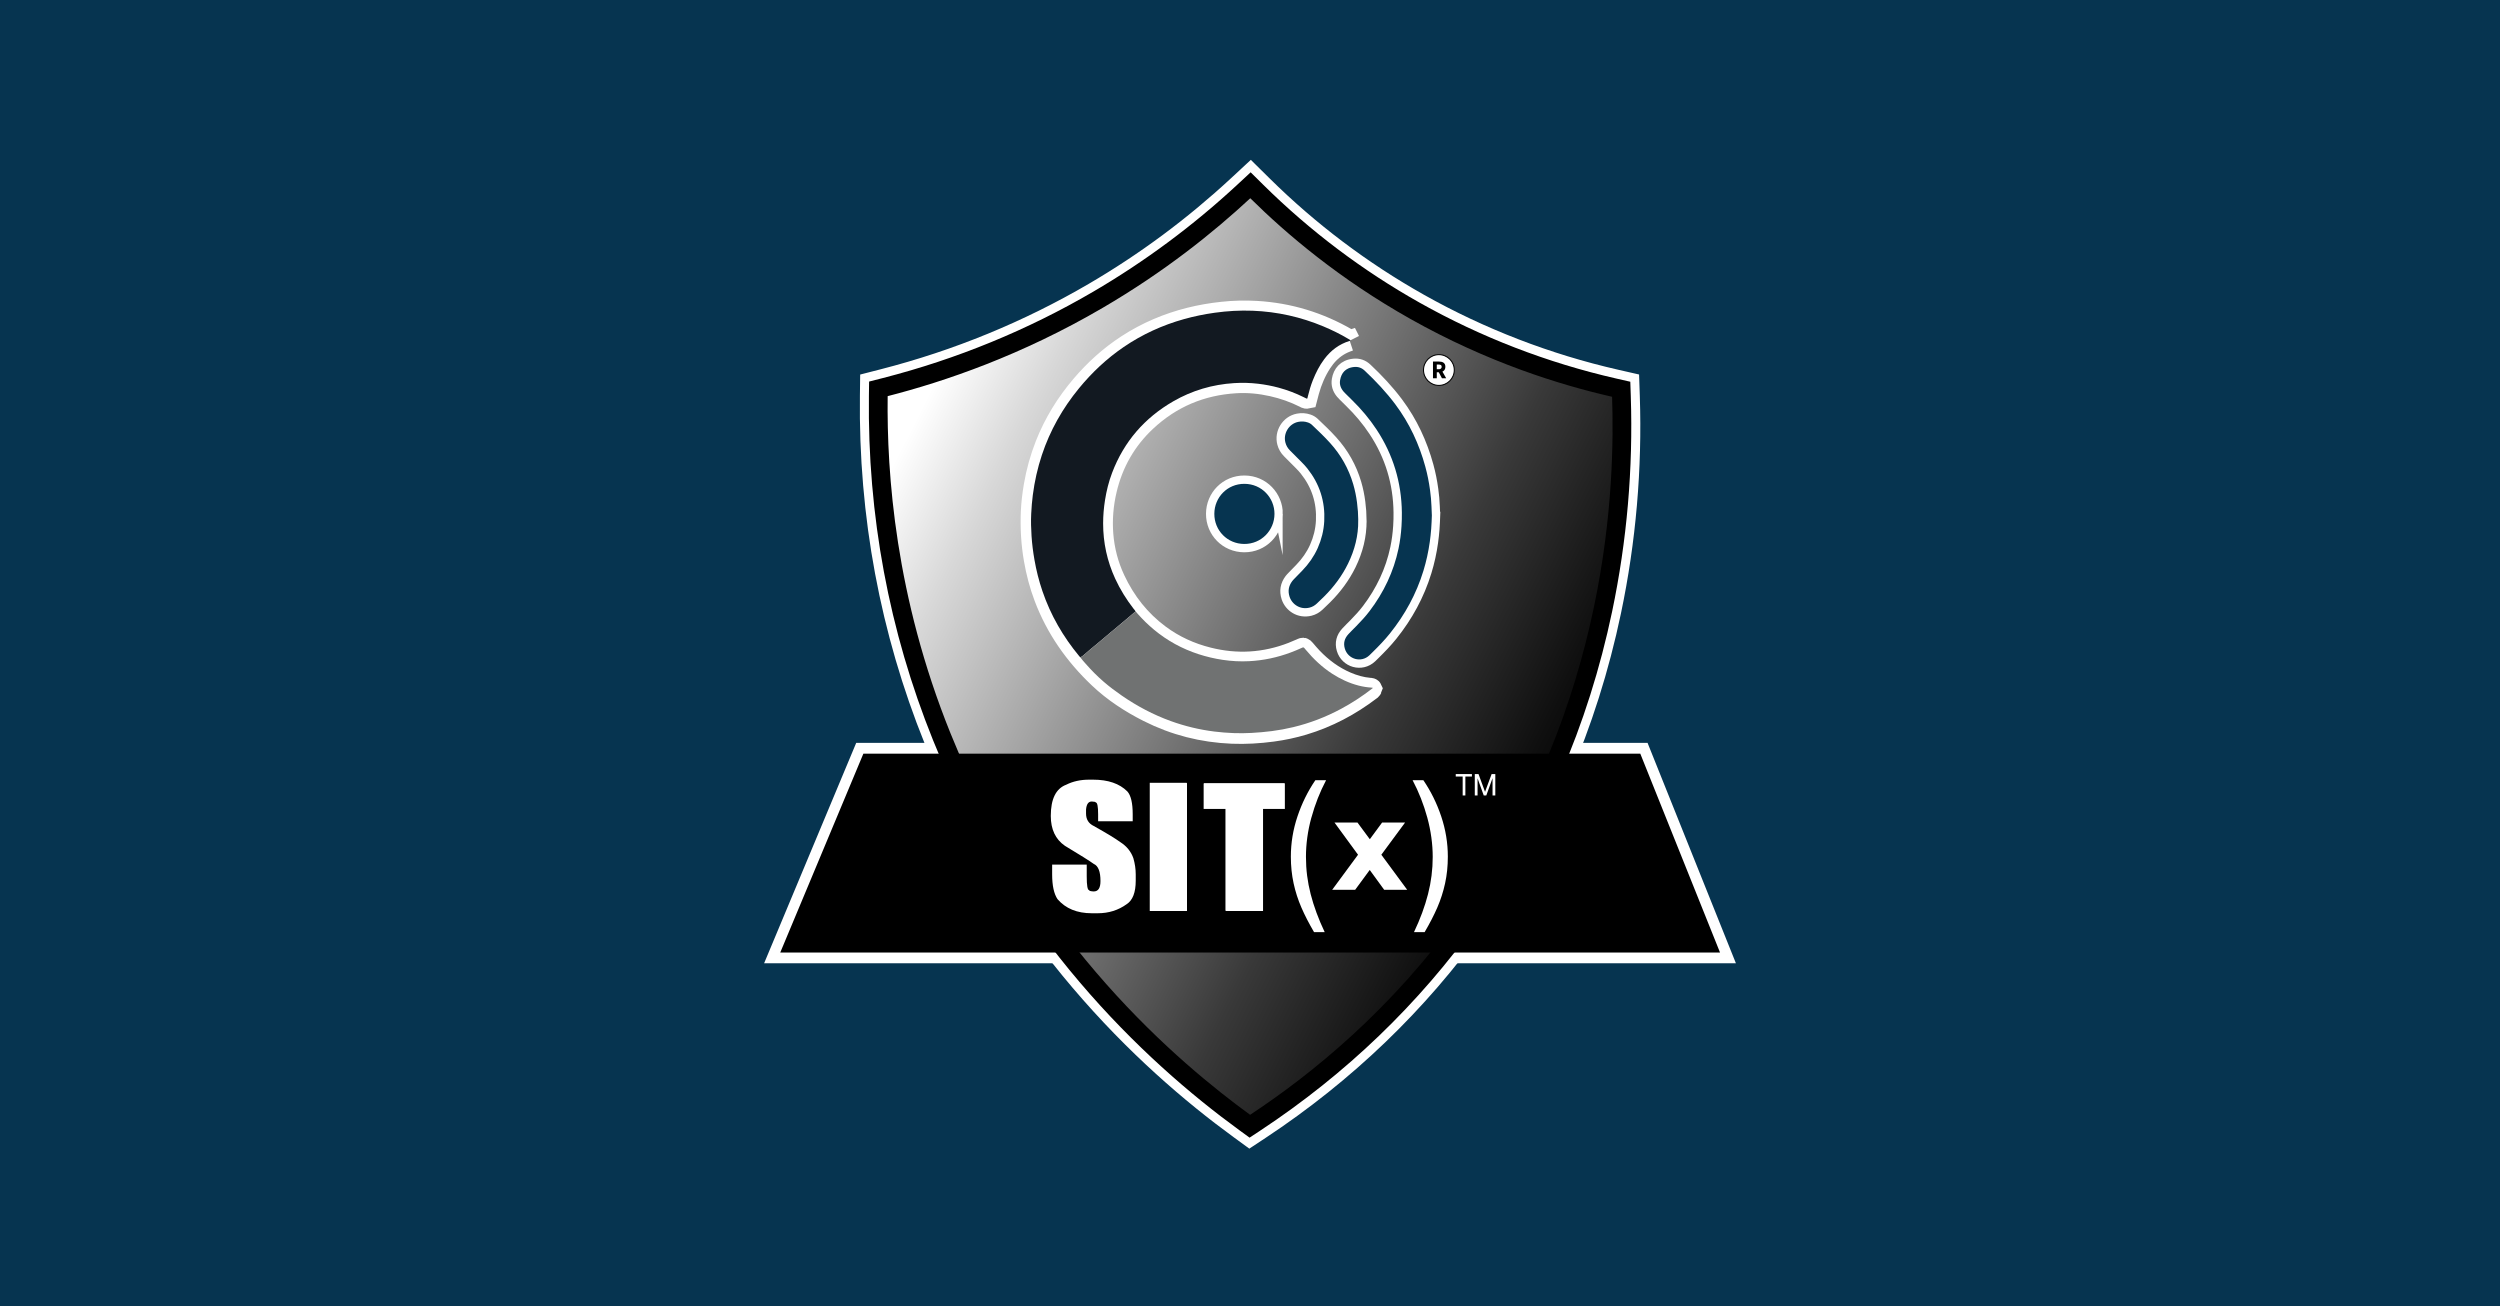
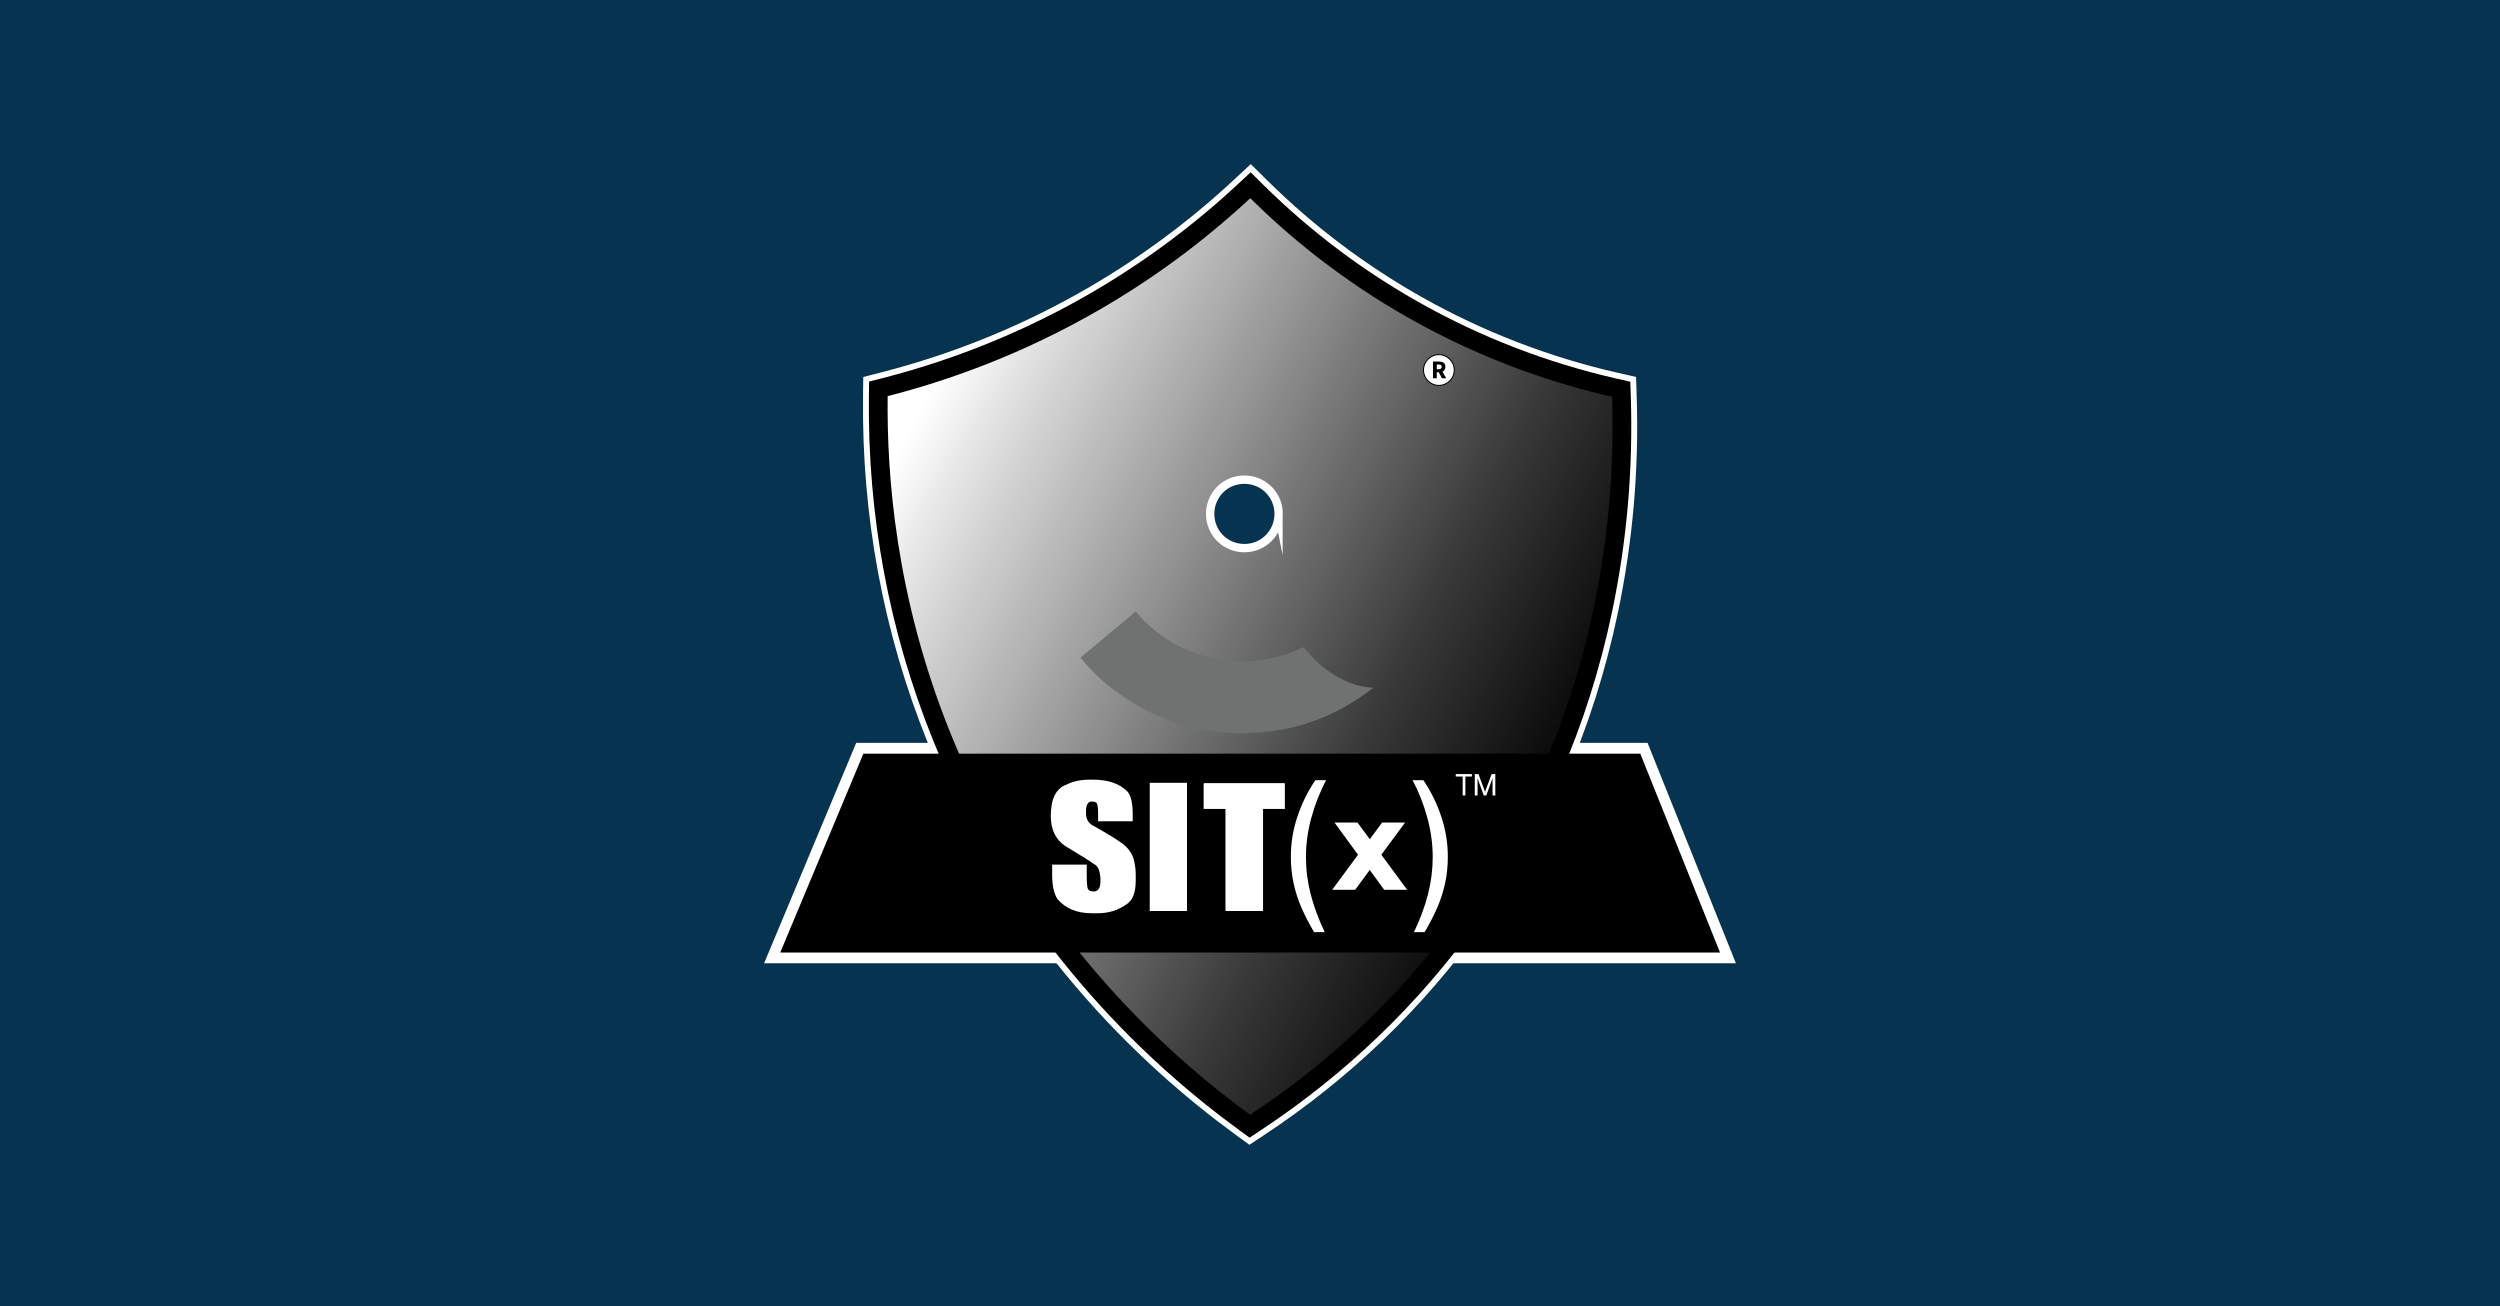
<svg xmlns="http://www.w3.org/2000/svg" id="Layer_1" viewBox="0 0 1200 627">
  <defs>
    <style>.cls-1,.cls-2,.cls-3{fill:#fff;}.cls-2{stroke-width:10px;}.cls-2,.cls-3,.cls-4{stroke-miterlimit:10;}.cls-2,.cls-4{stroke:#fff;}.cls-3{stroke:#000;stroke-width:.5px;}.cls-5,.cls-4{fill:#063450;}.cls-6{fill:#707272;}.cls-4{stroke-width:4px;}.cls-7{fill:url(#linear-gradient);}.cls-8{fill:#121921;}</style>
    <linearGradient id="linear-gradient" x1="395.57" y1="211.08" x2="913.54" y2="473.65" gradientUnits="userSpaceOnUse">
      <stop offset=".06" stop-color="#fff" />
      <stop offset=".14" stop-color="#d8d8d8" />
      <stop offset=".35" stop-color="#7d7d7d" />
      <stop offset=".51" stop-color="#393939" />
      <stop offset=".64" stop-color="#0f0f0f" />
      <stop offset=".7" stop-color="#000" />
    </linearGradient>
  </defs>
  <rect class="cls-5" width="1200" height="627" />
  <g id="Sit_x_Logo">
    <polygon class="cls-1" points="366.77 462.38 410.98 356.59 790.83 356.59 833.24 462.38 366.77 462.38" />
    <g>
      <path class="cls-1" d="M593.1,544.67c-46.44-33.85-109.79-94-147.85-188.33-21.27-52.73-31.7-108.7-30.99-166.33l.11-9.06,8.77-2.25c35.19-9.03,68.88-22.85,100.11-41.1,24.67-14.41,47.83-31.6,68.82-51.11l8.3-7.71,8.06,7.96c22.19,21.92,47.21,40.78,74.36,56.05,29.3,16.48,60.8,28.64,93.63,36.13l8.88,2.03,.3,9.11c1.17,34.94-1.86,69.93-9,103.97-11.57,55.17-33.49,105.68-65.15,150.1-28.19,39.57-63.48,73.5-104.89,100.85l-6.85,4.52-6.63-4.83Z" />
-       <path class="cls-1" d="M600.35,80.85l7.04,6.95c22.29,22.02,47.41,40.96,74.68,56.29,29.43,16.55,61.06,28.76,94.03,36.29l7.76,1.77,.27,7.95c1.16,34.82-1.85,69.68-8.97,103.61-11.53,54.97-33.36,105.28-64.9,149.54-28.08,39.41-63.24,73.22-104.5,100.47l-5.98,3.95-5.79-4.22c-46.28-33.73-109.42-93.68-147.34-187.69-21.2-52.55-31.59-108.31-30.88-165.75l.1-7.91,7.66-1.97c35.33-9.06,69.14-22.94,100.49-41.25,24.77-14.47,48.01-31.73,69.09-51.3l7.25-6.73m.06-4.15l-2.11,1.96-7.25,6.73c-20.92,19.43-43.98,36.56-68.56,50.91-31.11,18.17-64.67,31.95-99.73,40.94l-7.66,1.97-2.23,.57-.03,2.3-.1,7.91c-.72,57.84,9.74,114,31.09,166.91,38.19,94.67,101.76,155.02,148.36,188.99l5.79,4.22,1.68,1.23,1.74-1.15,5.98-3.95c41.56-27.46,76.99-61.51,105.29-101.23,31.78-44.6,53.78-95.29,65.39-150.67,7.17-34.17,10.2-69.27,9.03-104.33l-.27-7.95-.08-2.31-2.25-.51-7.76-1.77c-32.68-7.46-64.05-19.57-93.23-35.98-27.04-15.2-51.95-33.98-74.04-55.81l-7.04-6.95-2.04-2.02h0Z" />
    </g>
    <g id="shield">
      <path class="cls-7" d="M597.41,538.75c-45.67-33.29-107.96-92.43-145.37-185.16-20.91-51.83-31.16-106.84-30.45-163.5l.04-3.45,3.34-.86c35.85-9.2,70.16-23.28,101.99-41.87,25.14-14.68,48.73-32.2,70.12-52.07l3.16-2.93,3.07,3.03c22.65,22.38,48.2,41.63,75.92,57.23,29.92,16.83,62.08,29.24,95.59,36.89l3.38,.77,.12,3.46c1.15,34.35-1.83,68.75-8.85,102.22-11.36,54.18-32.88,103.76-63.94,147.36-27.67,38.83-62.31,72.13-102.96,98.99l-2.61,1.72-2.52-1.84Z" />
      <path d="M600.13,95.15c17.49,17.28,42.83,38.8,76.88,57.95,37.18,20.91,71.6,31.6,96.79,37.35,1.36,40.62-.72,146.83-71.96,246.82-33.89,47.57-72.68,78.62-101.78,97.84-33.22-24.21-103.13-82.27-143.85-183.2-26.44-65.54-30.59-124.4-30.13-161.76,27.67-7.1,64.13-19.56,103.14-42.34,29.8-17.4,53.26-36.26,70.91-52.65m.19-12.46l-6.32,5.87c-21.15,19.64-44.47,36.96-69.32,51.48-31.46,18.37-65.39,32.3-100.83,41.39l-6.68,1.71-.09,6.89c-.71,57.26,9.65,112.86,30.78,165.24,37.81,93.72,100.75,153.48,146.89,187.11l5.05,3.68,5.21-3.44c41.12-27.16,76.16-60.85,104.15-100.13,31.43-44.11,53.19-94.26,64.68-149.05,7.09-33.83,10.1-68.58,8.94-103.29l-.23-6.93-6.76-1.54c-33.09-7.56-64.85-19.81-94.38-36.42-27.37-15.39-52.59-34.4-74.96-56.5l-6.13-6.06h0Z" />
    </g>
    <polygon id="banner_bg" points="414.42 361.76 374.52 457.21 825.61 457.21 787.34 361.76 414.42 361.76" />
    <g id="Icon">
      <circle class="cls-3" cx="690.67" cy="177.61" r="7.39" />
      <path d="M687.83,173.54h2.85c1.7,0,3.1,.59,3.1,2.5s-1.4,2.64-3.1,2.64h-1.03v2.89h-1.82v-8.02Zm2.71,3.7c.95,0,1.47-.41,1.47-1.2s-.51-1.06-1.47-1.06h-.89v2.25h.89Zm1.07-.2l2.56,4.53h-2.03l-1.79-3.37,1.26-1.16Z" />
-       <path class="cls-2" d="M647.84,163.5c-2.07,.68-3.97,1.52-5.74,2.64-3.21,2.04-5.74,4.74-7.8,7.9-2.77,4.25-4.73,8.88-6.08,13.76-.31,1.12-.59,2.24-.88,3.36-.48,.1-.79-.18-1.11-.35-4.96-2.48-10.14-4.32-15.55-5.53-5.75-1.29-11.58-1.87-17.46-1.52-16.58,.98-31.04,7.04-43.18,18.41-9.63,9.02-15.9,20.04-18.94,32.88-1.68,7.08-2.28,14.25-1.71,21.5,.6,7.55,2.5,14.78,5.72,21.65,4.98,10.64,12.03,19.62,21.51,26.63,7.02,5.2,14.81,8.75,23.27,10.87,6.67,1.68,13.44,2.4,20.31,1.99,6.91-.42,13.6-1.94,20.05-4.44,1.44-.56,2.86-1.2,4.28-1.8,.94-.4,.94-.67,1.82,.37,1.12,1.34,2.26,2.66,3.46,3.92,4.74,4.96,10.15,8.97,16.48,11.69,3.54,1.52,7.19,2.58,11.04,2.91,.33,.03,.68-.02,.98,.19,.03,.02,.05,.07,.07,.11-.1,.3-.37,.43-.6,.6-9.73,7.4-20.36,13.05-32.09,16.57-4.88,1.46-9.84,2.52-14.89,3.19-6.45,.86-12.92,1.25-19.42,.99-14.13-.58-27.55-3.98-40.18-10.36-8.65-4.37-16.72-9.63-23.76-16.32-11.53-10.96-20.51-23.7-26.15-38.67-2.21-5.86-3.78-11.89-4.86-18.06-1.32-7.58-1.76-15.2-1.44-22.88,.18-4.22,.7-8.4,1.41-12.56,1.15-6.75,2.98-13.31,5.49-19.68,4.12-10.47,9.96-19.89,17.24-28.45,6.38-7.51,13.62-14.04,21.89-19.42,9.3-6.06,19.37-10.33,30.11-13.02,5.13-1.28,10.32-2.17,15.58-2.73,5.46-.59,10.93-.73,16.4-.41,15.59,.92,30.14,5.36,43.65,13.22,.37,.21,.81,.33,1.08,.86Z" />
-       <path class="cls-8" d="M518.59,315.56c-.17-.18-.36-.35-.51-.54-7.78-9.38-13.8-19.76-17.73-31.33-1.67-4.91-2.93-9.92-3.82-15.03-.66-3.77-1.14-7.56-1.39-11.37-.24-3.56-.33-7.13-.16-10.71,.15-3,.38-5.99,.77-8.97,.84-6.53,2.27-12.93,4.34-19.18,3.91-11.8,9.93-22.42,17.8-32.02,6.25-7.62,13.35-14.3,21.5-19.86,8.9-6.07,18.57-10.48,28.93-13.38,4.85-1.36,9.78-2.36,14.77-3.06,6.03-.84,12.09-1.2,18.17-.96,11.79,.46,23.12,2.98,34,7.54,4.15,1.74,8.19,3.72,12.05,6.04,.3,.18,.6,.37,.91,.56-.04,.3-.28,.3-.46,.36-4.98,1.55-8.94,4.52-12.06,8.66-2.36,3.13-4.11,6.6-5.55,10.23-.98,2.46-1.71,4.99-2.34,7.56-.08,.31-.14,.63-.23,.94-.09,.34-.2,.39-.54,.22-.42-.2-.83-.41-1.25-.61-3.85-1.91-7.84-3.42-11.99-4.55-3.24-.88-6.53-1.5-9.87-1.9-3.85-.46-7.7-.55-11.56-.31-10.39,.66-20.16,3.53-29.18,8.73-13.85,7.98-23.72,19.4-29.4,34.38-1.6,4.22-2.67,8.58-3.38,13.03-.59,3.71-.9,7.45-.91,11.2,0,9.28,1.93,18.14,5.81,26.57,2.37,5.15,5.35,9.93,8.81,14.4,.35,.45,.78,.84,.97,1.4-.59,.28-1.03,.74-1.52,1.15-1.53,1.28-3.04,2.58-4.57,3.87-1.99,1.67-4,3.33-5.99,5-1.99,1.67-3.97,3.36-5.97,5.03-2.21,1.85-4.48,3.64-6.62,5.58-.55,.5-1.15,.96-1.82,1.31Z" />
      <path class="cls-6" d="M518.59,315.56c.67-.35,1.26-.81,1.82-1.31,2.14-1.94,4.41-3.73,6.62-5.58,1.99-1.67,3.97-3.36,5.97-5.03,1.99-1.67,4-3.33,5.99-5,1.53-1.28,3.04-2.58,4.57-3.87,.49-.41,.93-.88,1.52-1.15,.43,.21,.67,.63,.97,.97,2.44,2.77,5.06,5.34,7.9,7.69,6.34,5.26,13.44,9.14,21.28,11.7,3.81,1.24,7.7,2.16,11.66,2.75,4.22,.63,8.46,.86,12.71,.64,6.86-.36,13.51-1.77,19.94-4.18,1.71-.64,3.39-1.33,5.04-2.09,.19-.09,.39-.18,.59-.26,.33-.14,.63-.1,.87,.19,.23,.27,.46,.54,.69,.82,3.68,4.42,7.8,8.35,12.64,11.49,3.98,2.58,8.23,4.58,12.84,5.76,2.05,.52,4.12,.84,6.23,.97,.14,0,.28,.02,.42,.04,.08,.31-.17,.37-.33,.49-4.66,3.62-9.59,6.85-14.8,9.64-7.3,3.92-14.98,6.88-23.04,8.81-3.37,.81-6.77,1.44-10.21,1.88-3.22,.41-6.46,.7-9.7,.88-2.89,.16-5.79,.19-8.68,.08-3.07-.12-6.13-.36-9.18-.74-7.19-.89-14.18-2.58-20.98-5.04-8.34-3.02-16.12-7.14-23.42-12.17-3-2.07-5.92-4.25-8.68-6.63-3.18-2.73-6.11-5.71-8.86-8.86-.82-.94-1.68-1.84-2.39-2.88Z" />
-       <path class="cls-4" d="M689.3,247.25c-.09,2.23-.15,4.47-.33,6.72-.17,2.14-.39,4.27-.69,6.39-.67,4.82-1.71,9.56-3.13,14.21-3.47,11.34-9.06,21.55-16.47,30.79-2.55,3.18-5.38,6.11-8.29,8.97-.56,.55-1.11,1.11-1.68,1.65-5.11,4.84-13.18,2.41-15.1-4.04-1-3.36-.2-6.36,2.17-8.92,1.24-1.34,2.55-2.6,3.83-3.91,2.17-2.23,4.3-4.5,6.18-6.98,6.64-8.74,11.27-18.43,13.54-29.2,.72-3.43,1.16-6.9,1.39-10.4,.14-2.18,.2-4.35,.17-6.53-.16-14.04-4.06-26.95-11.8-38.69-3.36-5.09-7.27-9.72-11.64-13.97-1.02-1-2.04-2-3.05-3.02-.38-.38-.75-.76-1.1-1.17-1.71-2.06-2.48-4.4-2.02-7.07,.7-4.06,3.27-7.38,8.43-7.91,2.6-.27,4.84,.52,6.75,2.33,5.42,5.1,10.51,10.51,14.97,16.49,6.88,9.22,11.64,19.45,14.66,30.52,1.03,3.76,1.78,7.57,2.3,11.43,.36,2.69,.63,5.39,.72,8.11,.05,1.39,.11,2.78,.17,4.2Z" />
-       <path class="cls-4" d="M653.96,249.83c.06,7.61-1.77,14.77-5.1,21.58-3,6.12-7.02,11.51-11.84,16.31-1.16,1.16-2.36,2.29-3.55,3.42-1.27,1.2-2.74,2.05-4.44,2.47-5.57,1.36-10.44-1.96-11.94-6.56-1.09-3.35-.55-6.49,1.58-9.32,.36-.48,.79-.92,1.21-1.36,1.24-1.28,2.5-2.55,3.74-3.84,2.93-3.03,5.34-6.42,7.06-10.28,1.73-3.89,2.74-7.95,2.96-12.21,.46-8.94-2.1-16.91-7.67-23.92-.8-1.01-1.68-1.95-2.59-2.86-1.9-1.89-3.79-3.79-5.67-5.69-1.28-1.3-2.17-2.82-2.64-4.59-1.48-5.51,2.13-11.34,7.72-12.45,1.93-.39,3.83-.27,5.7,.38,.99,.35,1.88,.87,2.64,1.59,3.01,2.85,6.01,5.7,8.79,8.78,5.4,5.98,9.27,12.82,11.54,20.56,.88,2.99,1.49,6.02,1.89,9.11,.38,2.94,.6,5.9,.62,8.87Z" />
+       <path class="cls-4" d="M653.96,249.83Z" />
      <path class="cls-4" d="M613.75,246.68c-.02,8.94-7.16,16.48-16.54,16.42-9.24-.06-16.37-7.41-16.33-16.5,.04-9,7.15-16.4,16.47-16.36,9.46,.04,16.44,7.69,16.4,16.45Z" />
    </g>
    <g id="Sit_x_opt_1_call_of_ops_duty_font">
      <g id="Sit_X_tactical">
        <path class="cls-1" d="M522.76,374.24h1.93c7.2,0,12.67,1.88,16.43,5.64,1.72,1.91,2.58,5.56,2.58,10.96v3.38h-16.6v-3.38c0-3.76-.38-5.64-1.13-5.64,0-.27-.64-.43-1.93-.48-1.61,0-2.52,1.29-2.74,3.87v1.93c0,2.79,1.24,4.78,3.71,5.96,6.15,3.44,10.39,6.02,12.73,7.73,3.06,1.96,5.16,4.54,6.28,7.73,.75,2.63,1.13,5.21,1.13,7.73v3.06c0,5.64-1.45,9.4-4.35,11.28-4.03,2.9-8.65,4.35-13.86,4.35h-2.9c-7.06,0-12.54-2.26-16.43-6.77-1.72-2.55-2.58-6.53-2.58-11.92v-4.67h16.6v5.64c0,4.4,.38,6.61,1.13,6.61,0,.35,.7,.56,2.09,.64h.16c2.15,0,3.22-1.66,3.22-4.99,0-4.54-1.07-7.28-3.22-8.22-2.09-1.5-6.71-4.4-13.86-8.7-4.51-3.11-6.77-7.89-6.77-14.34,0-8.14,2.47-13.13,7.41-14.98,3.2-1.61,6.85-2.42,10.96-2.42Z" />
        <path class="cls-1" d="M551.88,375.73h17.56c.21,.03,.32,.13,.32,.32v61.22h-17.88v-61.55Z" />
        <path class="cls-1" d="M578.06,375.89h38.35c.21,.03,.32,.13,.32,.32v12.08h-10.47v48.98h-17.72c-.21,0-.32-.11-.32-.32v-48.66h-10.47v-12.08c.03-.21,.13-.32,.32-.32Z" />
        <path class="cls-1" d="M629.46,392.44c-1.73,6.33-2.6,12.61-2.6,18.85s.75,12,2.25,17.86c1.5,5.86,3.75,11.95,6.74,18.27h-5.11c-2.45-4.18-4.48-8.12-6.08-11.82-1.61-3.7-2.85-7.56-3.73-11.59s-1.32-8.3-1.32-12.81c0-6.54,1.05-12.97,3.16-19.26,2.1-6.3,4.97-12.11,8.6-17.45h5.16c-2.97,5.64-5.32,11.62-7.05,17.94Z" />
        <path class="cls-1" d="M664.41,427.11l-6.94-9.53-7,9.53h-11.03l12.41-16.84-11.31-15.47h11.03l5.94,8.03,5.91-8.03h11.03l-11.41,15.47,12.41,16.84h-11.03Z" />
        <path class="cls-1" d="M683.21,374.5c3.63,5.34,6.5,11.15,8.6,17.45,2.1,6.3,3.15,12.72,3.15,19.26,0,4.51-.44,8.78-1.32,12.81-.88,4.03-2.13,7.89-3.73,11.59-1.61,3.7-3.64,7.64-6.09,11.82h-5.11c3-6.32,5.25-12.41,6.74-18.27,1.5-5.86,2.25-11.81,2.25-17.86s-.87-12.53-2.6-18.85c-1.73-6.33-4.08-12.31-7.05-17.94h5.16Z" />
        <path class="cls-1" d="M698.77,371.55h7.75v1.18h-3.14v9.09h-1.3v-9.09h-3.32v-1.18Zm9.13,0h1.79l3.13,8.53,3.16-8.53h1.77v10.28h-1.33v-8.32l-3,8.32h-1.22l-2.97-8.24v8.24h-1.33v-10.28Z" />
      </g>
    </g>
  </g>
</svg>